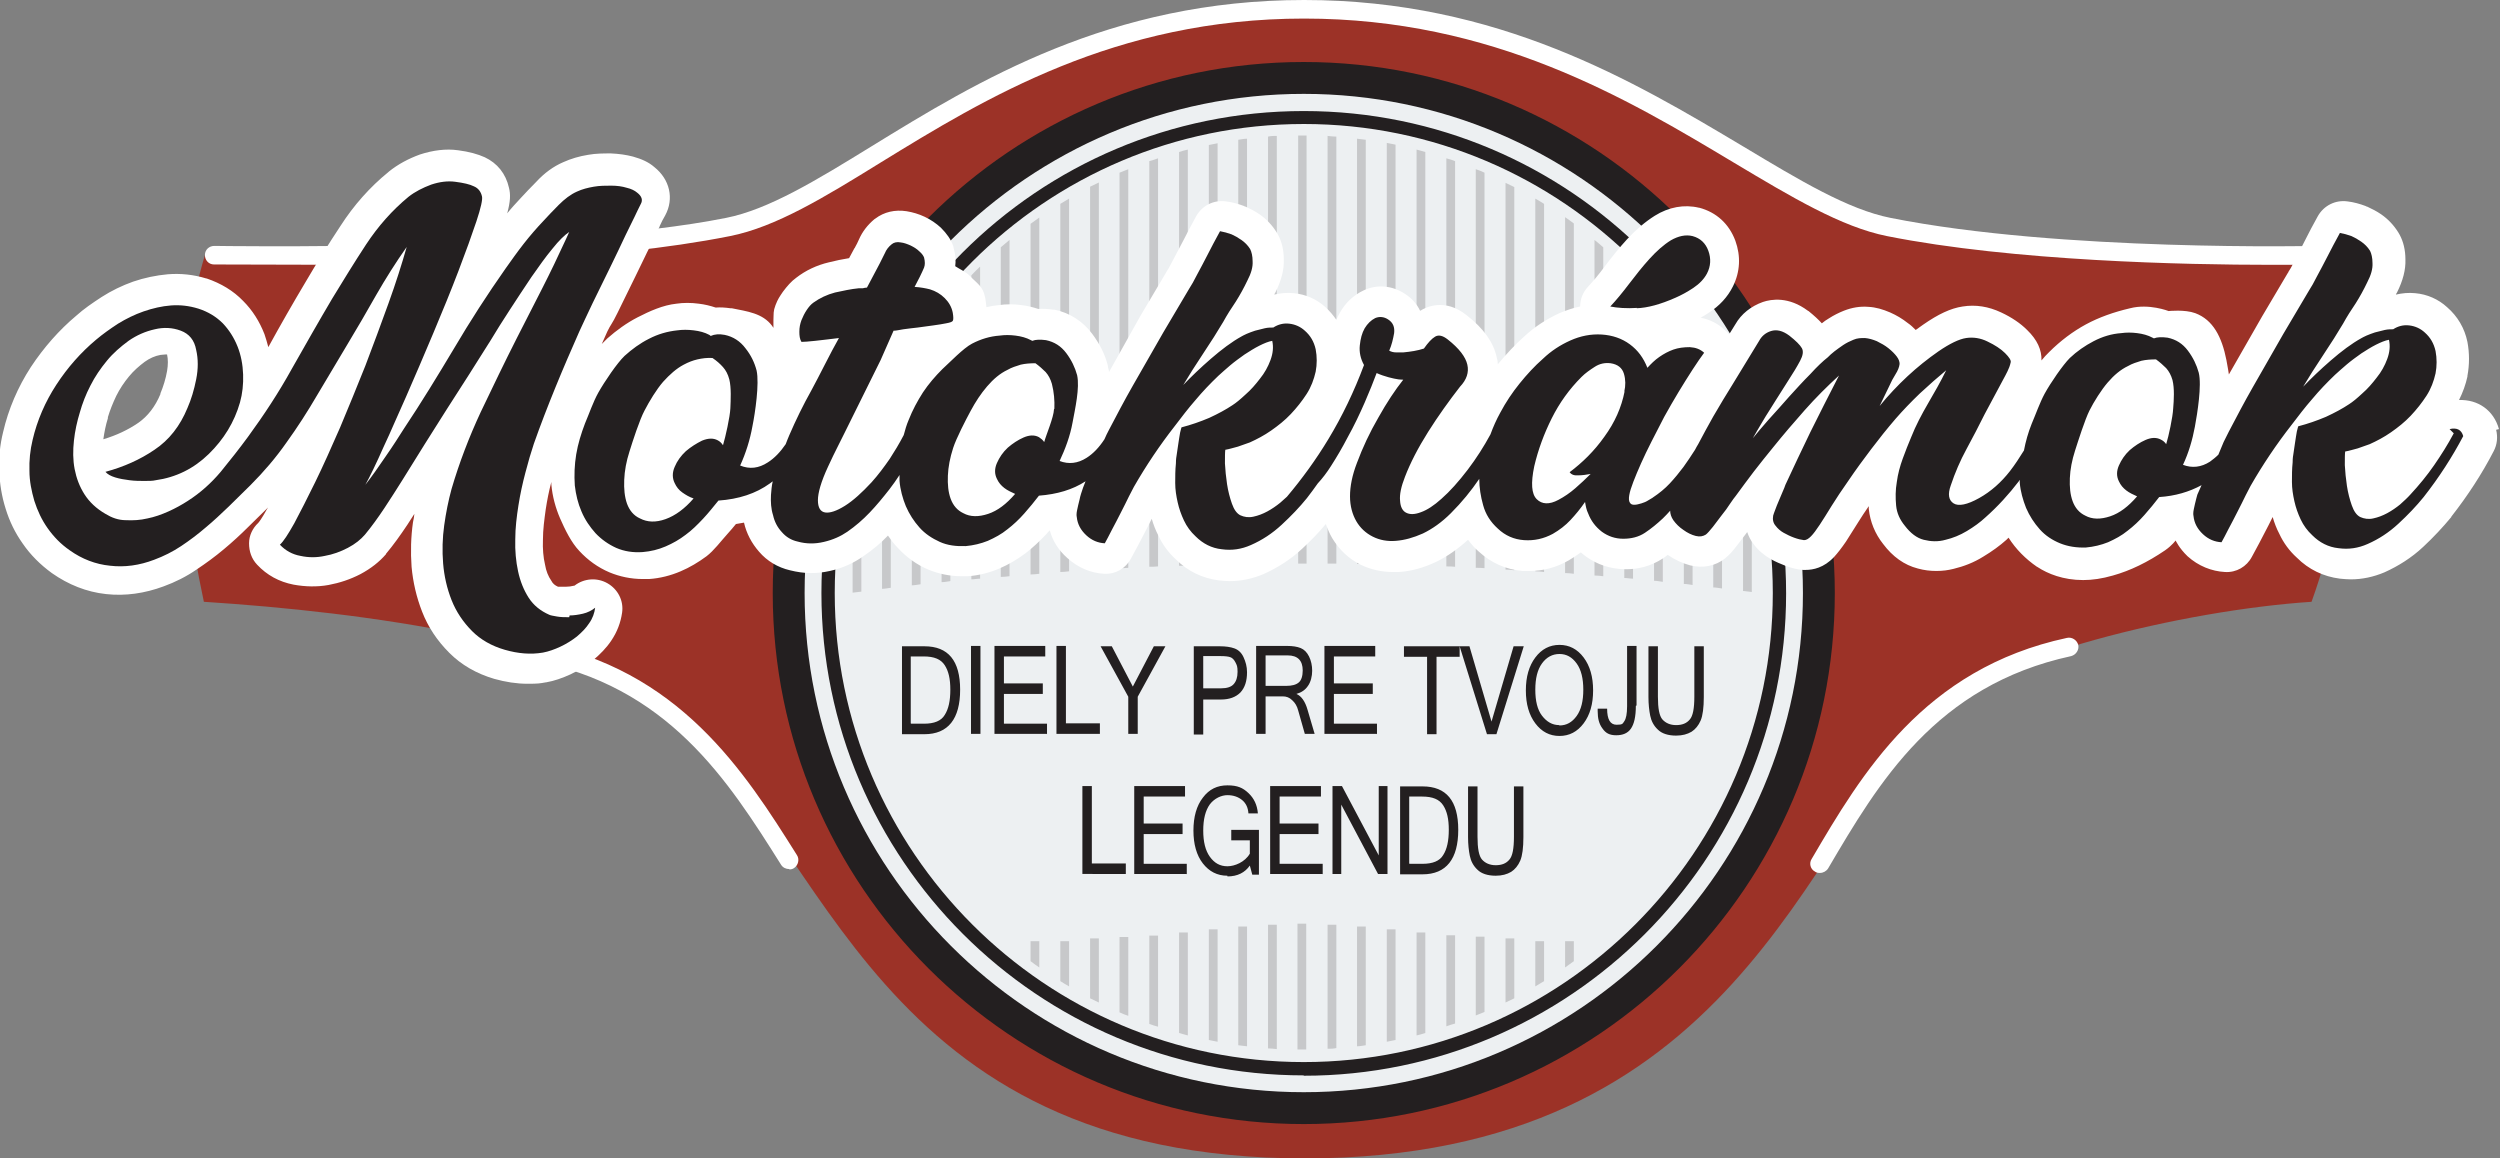
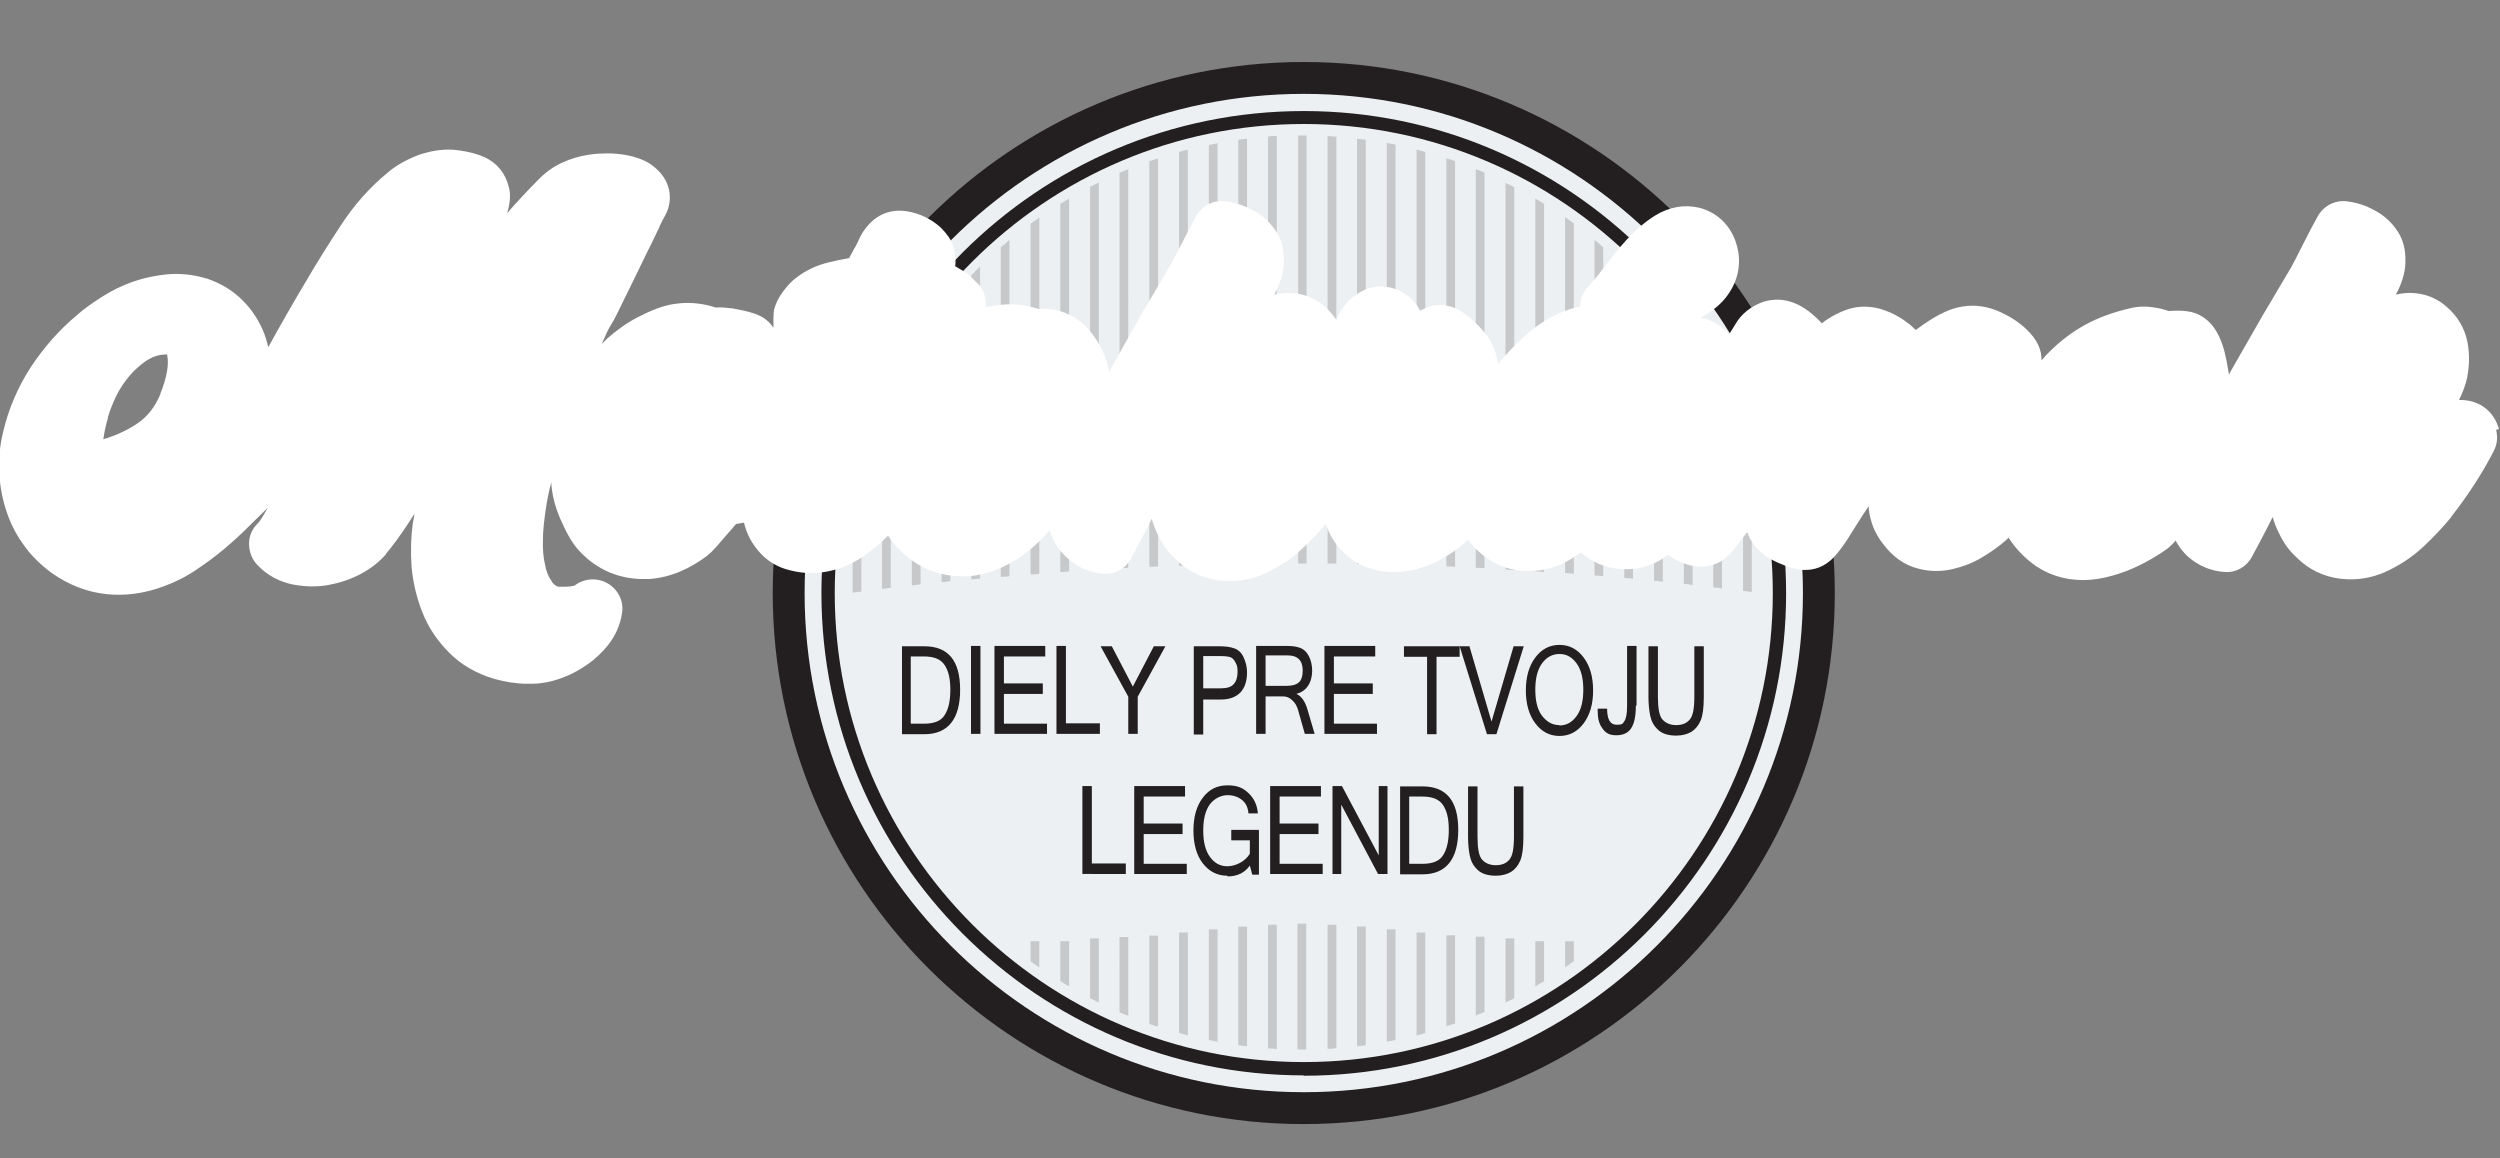
<svg xmlns="http://www.w3.org/2000/svg" id="Layer_1" version="1.1" viewBox="0 0 713.7 330.7">
  <rect x="0" y="0" width="713.7" height="330.7" fill="#808080" stroke="none" />
  <defs>
    <style>.st1{fill:#231f20}.st3{fill:#fff}</style>
  </defs>
-   <path d="M58.2 171.8c45.1 2.9 108.8 11.2 135.4 33.3 42.3 35.1 55.8 125.6 178.9 125.6s142.8-90.8 178.4-126.4c16.8-16.8 72.7-30.1 109-32.5 12.2-33.7 11.3-65.9 4.6-99.2 0 0-75.9 2.2-125.2-7.6-36.1-7.2-83.6-62.2-166.9-62.2S243.8 58 207.8 65.2c-49.3 9.9-149.2 7.3-149.2 7.3-9.3 30.8-8.2 62.7-.4 99.3Z" style="fill:#9c3227" />
  <circle cx="372.2" cy="169.1" r="148.4" style="fill:#edf0f2" />
  <path d="M372.2 307c-75.9 0-137.7-61.8-137.7-137.7S296.2 31.7 372.2 31.7s137.7 61.8 137.7 137.7-61.8 137.7-137.7 137.7Zm0-271.6c-73.8 0-133.9 60.1-133.9 133.9s60.1 133.9 133.9 133.9 133.9-60.1 133.9-133.9S446 35.4 372.2 35.4Z" class="st1" />
-   <path d="M662.1 70.2c-.7 0-73.9 1.7-122.4-8-12.1-2.4-25.9-10.7-41.9-20.3C466.6 23.3 427.8 0 372.3 0S279 23.2 248.6 41.9c-15.6 9.6-29.2 17.9-41.3 20.3-48.5 9.7-145.4 8-146.1 8-1.5 0-2.7 1.1-2.7 2.6s1.1 2.7 2.6 2.7c.2 0 29.2.1 37.8.1 23.9 0 73.4-1 109.5-8.2 13.1-2.6 27-11.1 43-21 29.8-18.3 66.9-41.1 120.9-41.1s92.1 22.8 122.8 41.2c16.4 9.8 30.6 18.3 43.6 20.9 36.1 7.2 85.6 8.2 109.5 8.2s13.8-.1 14-.1c1.5 0 2.6-1.3 2.6-2.7 0-1.4-1.2-2.6-2.6-2.6Z" class="st3" />
  <path d="M449.3 274.4v-5.7h-2.5v7.5c.8-.6 1.7-1.2 2.5-1.8Zm-8.5 5.7v-11.4h-2.5v12.9c.8-.5 1.7-1 2.5-1.5Zm-8.5 4.8v-17h-2.5v18.3c.8-.4 1.7-.8 2.5-1.2Zm-8.5 4v-21.5h-2.5v22.5c.8-.3 1.7-.7 2.5-1Zm-8.4 3.3V267h-2.5v26c.8-.3 1.7-.6 2.5-.8Zm-8.5 2.7v-28.7h-2.5v29.4c.8-.2 1.7-.4 2.5-.7Zm-8.5 2v-31.6h-2.5v32.1c.8-.2 1.7-.3 2.5-.5Zm-8.5 1.5v-33.9h-2.5v34.2c.8 0 1.7-.2 2.5-.3Zm-8.4.9V264H379v35.4c.8 0 1.7 0 2.5-.2Zm-9.8.3h1.2v-35.9h-2.5v35.9h1.2Zm-7.2-.2V264H362v35.3c.8 0 1.6.1 2.5.2Zm-8.5-.7v-34.2h-2.5v33.9c.8.1 1.6.2 2.5.3Zm-8.4-1.3v-32.1h-2.5v31.6c.8.2 1.6.3 2.5.5Zm-8.5-1.8v-29.4h-2.5v28.7c.8.2 1.6.5 2.5.7Zm-8.5-2.5v-26h-2.5v25.2c.8.3 1.6.6 2.5.8Zm-8.5-3.1v-22.5h-2.5V289c.8.4 1.6.7 2.5 1Zm-8.4-3.8v-18.3h-2.5V285c.8.4 1.6.8 2.5 1.2Zm-8.5-4.6v-12.9h-2.5v11.4c.8.5 1.6 1 2.5 1.5Zm-8.5-5.4v-7.5h-2.5v5.7c.8.6 1.6 1.2 2.5 1.8Zm-50.8-144.9c-.9 3-1.8 6-2.5 9.1v28.8c.8-.1 1.7-.2 2.5-.3v-37.6Zm8.4-20.8c-.9 1.7-1.7 3.4-2.5 5.1v52.5c.8 0 1.7-.2 2.5-.3v-57.3Zm8.5-14.3c-.8 1.2-1.7 2.5-2.5 3.8v67.1c.8 0 1.7-.2 2.5-.3V96.2Zm8.5-11.1c-.8 1-1.7 2-2.5 3v78.1c.8 0 1.7-.2 2.5-.3V85.1Zm8.5-9c-.8.8-1.7 1.6-2.5 2.5v86.8c.8 0 1.7-.2 2.5-.2V76.1Zm8.4-7.6c-.8.7-1.7 1.4-2.5 2.1v94.1c.8 0 1.7-.1 2.5-.2V68.6Zm8.5-6.4c-.8.6-1.7 1.2-2.5 1.8V164c.8 0 1.7-.1 2.5-.2V62.1Zm8.5-5.4c-.8.5-1.7 1-2.5 1.5v105.1c.8 0 1.7-.1 2.5-.2V56.7Zm8.5-4.6c-.8.4-1.7.8-2.5 1.2v109.4c.8 0 1.7-.1 2.5-.2V52.1Zm8.4-3.8c-.8.3-1.7.7-2.5 1v112.9c.8 0 1.7 0 2.5-.1V48.3Zm8.5-3.1c-.8.3-1.7.6-2.5.8v115.8c.8 0 1.7 0 2.5-.1V45.2Zm8.5-2.5c-.8.2-1.7.4-2.5.7v118.1h2.5V42.7Zm8.5-1.8c-.8.2-1.7.3-2.5.5v119.9h2.5V40.9Zm8.4-1.3c-.8 0-1.7.2-2.5.3v121.2h2.5V39.6Zm8.5-.8c-.8 0-1.7 0-2.5.2v121.9h2.5V38.8Zm8.5 122.1V38.7h-2.4v122.2h2.5ZM381.5 39c-.8 0-1.6-.1-2.5-.2v122.1h2.5V39Zm8.4.9c-.8-.1-1.6-.2-2.5-.3V161h2.5V39.9Zm8.5 1.4c-.8-.2-1.6-.3-2.5-.5v120.3h2.5V41.3Zm8.5 2.1c-.8-.2-1.6-.5-2.5-.7v118.7h2.5v-118Zm8.5 2.6c-.8-.3-1.6-.6-2.5-.8v116.5c.8 0 1.7 0 2.5.1V46Zm8.4 3.3c-.8-.4-1.6-.7-2.5-1v113.8c.8 0 1.7 0 2.5.1V49.3Zm8.5 4.1c-.8-.4-1.6-.8-2.5-1.2v110.4c.8 0 1.7.1 2.5.2V53.4Zm8.5 4.8c-.8-.5-1.6-1-2.5-1.5v106.4c.8 0 1.7.1 2.5.2V58.2Zm8.5 5.6c-.8-.6-1.6-1.2-2.5-1.8v101.6c.8 0 1.7.1 2.5.2v-100Zm8.4 6.8c-.8-.7-1.6-1.4-2.5-2.1v95.8c.8 0 1.7.1 2.5.2v-94Zm8.5 7.9c-.8-.8-1.6-1.7-2.5-2.5v89c.8 0 1.7.2 2.5.2V78.5Zm8.5 9.6c-.8-1-1.6-2-2.5-3v80.7c.8 0 1.7.2 2.5.3v-78Zm8.5 11.9c-.8-1.3-1.6-2.5-2.5-3.8v70.5c.8 0 1.7.2 2.5.3v-67Zm8.4 15.6c-.8-1.7-1.6-3.4-2.5-5.1v57.2c.8 0 1.7.2 2.5.3v-52.3Zm8.5 24.8c-.7-3.1-1.5-6.1-2.5-9.1v37.4c.8.1 1.7.2 2.5.3v-28.6Z" style="fill:#c7c8ca" />
-   <path d="M519.4 249.2c-.5 0-.9-.1-1.3-.4-1.3-.7-1.7-2.4-.9-3.6 14.2-24.2 31.9-54.3 72.9-63.1 1.4-.3 2.8.6 3.2 2 .3 1.4-.6 2.8-2 3.2-38.7 8.4-55 36.1-69.4 60.6-.5.8-1.4 1.3-2.3 1.3Zm-294.1-1.1c-.9 0-1.8-.4-2.3-1.2-15.1-24-32.3-51.3-71.3-58.4-1.4-.3-2.4-1.6-2.1-3.1.3-1.4 1.6-2.4 3.1-2.1 41.3 7.6 59.9 37.1 74.8 60.8.8 1.2.4 2.9-.8 3.7-.4.3-.9.4-1.3.4Z" class="st3" />
  <path d="M372.2 320.9c-83.6 0-151.6-68-151.6-151.6s68-151.6 151.6-151.6 151.6 68 151.6 151.6-68 151.6-151.6 151.6Zm0-294.1c-78.6 0-142.5 63.9-142.5 142.5s63.9 142.5 142.5 142.5 142.5-63.9 142.5-142.5-64-142.5-142.5-142.5Z" class="st1" />
  <path d="M257.5 184.5h6.4c6.8 0 10.2 4.1 10.2 12.4s-3.4 12.7-10.2 12.7h-6.4v-25.1Zm2.6 22.1h3.7c2.9 0 4.9-.8 5.9-2.5 1.1-1.7 1.6-4.1 1.6-7.2s-.5-5.3-1.6-7-3-2.5-6-2.5H260v19.1Zm19.8 2.9h-2.7v-25.1h2.7v25.1Zm18.9 0h-14.9v-25.1h14.5v3h-11.8v7.7h11.1v3h-11.1v8.5h12.3v3Zm15.2 0h-12.4v-25.1h2.7v22.1h9.7v3Zm18.7-25-7.9 14.4v10.6h-2.7v-10.6l-7.9-14.4h3.2l6 11.5 6-11.5h3.2Zm8.1 0h7.5c1.6 0 3 .2 4.1.6 1.1.4 2 1.2 2.6 2.5.6 1.3 1 2.7 1 4.3 0 2.5-.6 4.4-1.9 5.8-1.3 1.3-3.1 2-5.6 2h-5v10h-2.7v-25.1Zm2.7 12h5.1c1.7 0 2.9-.4 3.6-1.2.7-.8 1.1-1.9 1.1-3.5s-.2-1.9-.6-2.7c-.4-.8-.9-1.3-1.5-1.5s-1.5-.3-2.7-.3h-5v9.1Zm31.9 13h-2.9l-1.9-6.7c-.3-1.2-.9-2.2-1.7-2.9-.8-.8-1.7-1.1-2.7-1.1h-4.9v10.7h-2.7v-25.1h8.9c1.5 0 2.8.2 3.8.6 1 .4 1.8 1.2 2.4 2.4.6 1.2.9 2.6.9 4.1s-.4 3.2-1.2 4.3c-.8 1.2-1.9 1.9-3.3 2.3 1.4.6 2.5 2.1 3.2 4.6l2 6.8Zm-14.1-13.7h5.9c1.6 0 2.8-.3 3.6-1 .7-.6 1.1-1.8 1.1-3.4 0-2.8-1.4-4.3-4.3-4.3h-6.3v8.6Zm31.7 13.7h-14.9v-25.1h14.5v3h-11.8v7.7h11.1v3h-11.1v8.5h12.3v3Zm23.7-22h-6.6v22.1h-2.7v-22.1h-6.6v-3h15.9v3Zm18.3-3-7.8 25.1h-2.7l-7.8-25.1h2.8l6.3 21.5 6.3-21.5h2.8Zm10.2-.4c2.8 0 5.1 1.2 6.9 3.6 1.8 2.4 2.7 5.5 2.7 9.4s-.9 7-2.7 9.4c-1.8 2.4-4.1 3.6-6.9 3.6s-5.1-1.2-6.9-3.6c-1.8-2.4-2.7-5.5-2.7-9.4s.9-7 2.7-9.4c1.8-2.4 4.1-3.6 6.9-3.6Zm0 23c2 0 3.6-.9 4.9-2.7 1.3-1.8 1.9-4.3 1.9-7.5s-.6-5.7-1.9-7.5c-1.3-1.8-2.9-2.7-4.9-2.7s-3.7.9-5 2.7c-1.3 1.8-1.9 4.3-1.9 7.5s.6 5.7 1.9 7.4 2.9 2.7 4.9 2.7Zm21.8-5.6c0 3.1-.5 5.2-1.4 6.5-.9 1.3-2.3 1.9-4.2 1.9s-3-.6-3.9-1.9c-1-1.3-1.4-2.9-1.4-5v-.7h2.7c0 3.1.9 4.6 2.7 4.6s1.7-.3 2.2-1c.5-.7.8-2.1.8-4.3v-17.2h2.7v17Zm11.5 8.5c-2.3 0-4.1-.6-5.2-1.7-1.2-1.1-1.9-2.5-2.2-4-.3-1.5-.5-3.3-.5-5.3v-14.5h2.7v14.4c0 3.3.4 5.5 1.3 6.5s2.2 1.6 3.9 1.6 3-.5 3.9-1.6c.9-1 1.3-3.2 1.3-6.5v-14.4h2.7V199c0 3-.3 5.3-.9 6.7-.6 1.4-1.5 2.5-2.6 3.2-1.2.7-2.6 1.1-4.4 1.1Zm-157.1 39.5H309v-25.1h2.7v22.1h9.7v3Zm17.3 0h-14.9v-25.1h14.5v3h-11.8v7.7h11.1v3h-11.1v8.5h12.3v3Zm11.7.5c-2.9 0-5.2-1.2-7-3.5s-2.7-5.5-2.7-9.4.9-7.1 2.7-9.4c1.8-2.4 4.1-3.5 7-3.5s4.4.7 6 2.2c1.6 1.5 2.5 3.4 2.7 5.8h-2.7c-.1-1.6-.7-2.9-1.8-3.8-1.1-.9-2.5-1.4-4.2-1.4s-3.7.9-5 2.6c-1.3 1.8-1.9 4.3-1.9 7.5s.6 5.7 1.9 7.5c1.3 1.8 2.9 2.7 5 2.7s5-1.2 6.4-3.6v-3.8h-5.3v-3h7.9v12.8h-1.9l-.7-2.6c-1.4 2-3.5 3.1-6.4 3.1Zm27.1-.5h-14.9v-25.1h14.5v3h-11.8v7.7h11.1v3h-11.1v8.5h12.3v3Zm18.6 0h-2.7l-10.5-19.8v19.8h-2.5v-25.1h2.7l10.5 19.8v-19.8h2.5v25.1Zm3.6-25h6.4c6.8 0 10.2 4.1 10.2 12.4s-3.4 12.7-10.2 12.7h-6.4v-25.1Zm2.7 22.1h3.7c2.9 0 4.9-.8 5.9-2.5 1.1-1.7 1.6-4.1 1.6-7.2s-.5-5.3-1.6-7-3-2.5-6-2.5h-3.7v19.1ZM427 250c-2.3 0-4.1-.6-5.2-1.7-1.2-1.1-1.9-2.5-2.2-4-.3-1.5-.5-3.3-.5-5.3v-14.5h2.7v14.4c0 3.3.4 5.5 1.3 6.5s2.2 1.6 3.9 1.6 3-.5 3.9-1.6c.9-1 1.3-3.2 1.3-6.5v-14.4h2.7V239c0 3-.3 5.3-.9 6.7-.6 1.4-1.5 2.5-2.6 3.2-1.2.7-2.6 1.1-4.4 1.1Z" class="st1" />
  <path d="M713.4 122.5c-1.5-5.4-6-8.5-11.4-8.3 1.1-2.2 1.9-4.4 2.4-6.7v-.2c.6-3.2.6-6.5 0-9.7-.8-3.9-2.8-7.3-5.8-9.9-2.5-2.3-5.7-3.7-9.1-4-1.9-.2-3.8 0-5.5.4 0-.2.2-.4.3-.6 1.7-3.4 2.5-6.5 2.4-9.4 0-2.8-.6-5.1-1.6-7-.1-.2-.2-.4-.4-.7-1.3-2.1-2.9-3.8-4.9-5.2-1.3-.9-2.7-1.6-4-2.2-.2 0-.3-.1-.5-.2-1.6-.6-3.4-1.1-5.1-1.3-3.5-.5-6.8 1.2-8.5 4.2-1.4 2.5-2.6 4.8-3.7 7l-2.8 5.5c-1 2-1.6 3-1.9 3.4 0 0 0 .2-.1.2l-7.4 12.5-9.5 16.6c0-.1-.3-2-.7-4.1-1.3-6.6-3.8-11.5-8.9-13.4-3-1.1-7.6-.6-7.6-.6s-5.6-2.2-11-.8c-4.7 1.1-8.9 2.6-12.6 4.6-3.7 2-7.3 4.7-10.5 7.9-.8.8-1.5 1.5-2.2 2.4.1-3-1.2-5.9-4.1-8.7-1.9-1.9-4.4-3.6-7.4-5-3.6-1.7-7.3-2.3-11-1.7-3.4.5-7 2.2-11.3 5.2l-2.1 1.5c-.7-.7-1.4-1.4-2.3-2-1.5-1.2-3.2-2.2-5-3-2.1-.9-4.1-1.5-6.2-1.6-2.4-.2-4.7.2-7 1.1-1.5.6-2.9 1.3-4.3 2.2-.7.4-1.4.9-2 1.4-1-1.1-2.2-2.2-3.8-3.5 0 0-.1 0-.2-.1-5.5-4.1-10.4-3.3-12.8-2.5-3.4 1.2-6.2 3.4-7.9 6.4l-1.8 2.9c-.3-.5-.7-.9-1.2-1.3-1.9-1.8-4.3-3-6.9-3.5.8-.4 1.5-.9 2.3-1.4 3.1-2 5.4-4.5 6.9-7.5 2.1-4.2 2.3-8.7.7-13.1-1.8-4.8-5.4-8.1-10.3-9.4h-.1c-4.2-1-8.6-.2-12.6 2.3-2.7 1.7-5.4 4-7.9 6.7-2.2 2.4-4.3 5-6.4 7.8-1.7 2.3-3.3 4.2-4.7 5.7-1.5 1.6-2.3 3.6-2.3 5.7-2 .4-4 1.1-5.9 1.9-3.7 1.7-7.1 3.9-10 6.6-2.7 2.4-5.2 5.1-7.6 8 0-.6-.1-1.3-.3-1.9-.9-4.3-3.7-8.3-8.6-12.1-6.2-5-11.7-2.3-13.2-1.3h-.1c-.9-1.9-2.4-3.6-4.3-4.8-3.6-2.4-8-2.8-11.8-1-2.8 1.3-5.2 3.5-6.8 6.4-.4.7-.7 1.3-1 2-.9-1.3-1.9-2.5-3.1-3.6-2.5-2.3-5.7-3.7-9.1-4-1.9-.2-3.8 0-5.5.4 0-.2.2-.4.3-.6 1.7-3.4 2.5-6.5 2.4-9.4 0-2.8-.6-5.1-1.6-7-.1-.2-.2-.4-.4-.7-1.3-2.1-2.9-3.8-4.9-5.2-1.3-.9-2.7-1.6-4-2.2-.2 0-.3-.1-.5-.2-1.6-.6-3.4-1.1-5.1-1.3-3.5-.5-6.8 1.2-8.5 4.2-1.3 2.4-2.6 4.8-3.7 7l-2.9 5.5c-1 2-1.6 3-1.9 3.4l-.1.2-7.4 12.5-7.1 12.7c-.6 1.1-1.2 2.1-1.8 3.2 0-.5-.2-1-.3-1.4v-.3c-.8-3.3-2.4-6.4-4.5-9.2-2.7-3.6-6.4-6-10.8-6.9h-.4c-1.4-.2-2.8-.3-4.2-.2-1.5-.5-3.1-.9-4.8-1.1-2.2-.3-4.4-.3-6.4 0-1.2.1-2.4.3-3.6.6 0-.2-.3-2.8-.4-2.9-.6-3.1-2.2-3.8-4.5-6.2-1-1-2.8-1.8-4-2.6.2-1.5.1-3.3-.5-5.4 0-.1 0-.3-.1-.4-.6-1.8-1.8-3.5-3.5-5.2-1.3-1.2-2.9-2.3-4.6-3.1-1.7-.8-3.4-1.3-5.2-1.6-3.3-.5-6.4.2-8.9 2.1 0 0-.2.1-.3.2-1.9 1.6-3.4 3.5-4.4 5.8-.3.7-.7 1.5-1.1 2.2 0 .1-.1.2-.2.3l-1.5 2.8c-1.9.3-3.8.7-5.8 1.2-3.4.8-6.6 2.3-9.3 4.4-1.4 1-2.6 2.4-3.8 4-1 1.5-1.4 2-2.1 3.8s-.5 2.4-.6 4.3v2.2c-.1-.2-.3-.4-.4-.6-2.7-3.6-7.1-4.1-11.5-5h-.4c-1.4-.2-2.8-.3-4.2-.2-1.5-.5-3.1-.9-4.8-1.1-2.2-.3-4.4-.3-6.4 0-3.8.4-7.6 2.1-11.1 3.9-3.1 1.6-6 3.7-8.6 6l-.1.1-1.5 1.5c.5-1.2 1.1-2.4 1.6-3.6.9-1.9 1.3-2 2.9-5.3 1.7-3.4 3.3-6.8 5-10.2 1.7-3.4 3.1-6.5 4.5-9.2 1.3-2.7 2.1-4.4 2.5-5.2 0 0 0-.2.1-.3.4-.9.9-1.9 1.5-2.9 2.6-4.8 1.3-10.3-3.1-13.8-1.6-1.4-3.6-2.3-6.1-3-1.9-.5-4-.8-6.3-.9-2.1 0-4.3 0-6.5.4-2.5.4-4.9 1.1-7.1 2.1-2.8 1.2-5.4 3.1-7.7 5.6-1.7 1.7-3.2 3.3-4.4 4.6-1.3 1.4-2.7 2.9-3.9 4.4.9-3.3 1-5.4.5-7.3-.9-4-3.3-7-6.9-8.7-2-.9-4.5-1.6-7.6-2-3.5-.5-7.2 0-10.9 1.2-3.3 1.2-6.3 2.8-8.9 4.9l-.1.1c-5.3 4.3-9.9 9.5-13.7 15.4-3.5 5.3-6.8 10.6-9.9 15.9-3.7 6.2-7.3 12.5-10.7 18.7-.3-1.2-.7-2.5-1.1-3.7-1.4-3.6-3.4-6.8-6.1-9.5-2.8-2.9-6.3-5-10.4-6.4h-.1c-3.6-1.1-7.3-1.5-11-1.2-3.3.3-6.7 1-9.9 2.1-3.1 1.1-6.2 2.6-9 4.4-2.6 1.7-5.1 3.4-7.2 5.3-4.9 4.1-9.3 9.1-13 14.7-3.7 5.7-6.4 12-7.9 18.5-.9 3.6-1.3 7.4-1.1 11.1.1 3.7.7 7.3 1.8 10.8 1.1 3.6 2.7 6.9 4.9 10 2.2 3.2 5 6 8.3 8.4 4.7 3.3 9.9 5.4 15.5 6 5.5.6 11-.2 16.4-2.2 3.3-1.2 6.5-2.8 9.4-4.8 2.7-1.8 5.3-3.7 7.8-5.8 2.4-2 4.8-4.2 7-6.4 1.9-1.9 3.8-3.7 5.6-5.5 0 .1-.1.2-.2.3-1.6 2.9-2.4 3.9-2.6 4.1-1.6 1.5-2.6 3.6-2.6 5.8 0 2.3.7 4.4 2.3 6.1 2.8 3 6.3 4.9 10.4 5.7 3.3.6 6.7.7 10 .1 3.2-.6 6.2-1.6 9.1-3.1 3-1.6 5.4-3.5 7.3-5.7v-.1c2.1-2.5 4.1-5.3 6.1-8.3.7-1 1.3-2.1 2-3.1-.1.8-.2 1.6-.4 2.4-.6 4.2-.7 8.5-.4 12.7.4 4.4 1.4 8.7 3 12.8 1.7 4.4 4.3 8.3 7.8 11.8 3.4 3.4 7.7 5.9 12.8 7.4 3.2.9 6.4 1.4 9.5 1.4s3.5-.1 5.2-.4h.1c2.3-.4 4.6-1.2 7-2.3 2.3-1.1 4.5-2.5 6.4-4 2-1.7 3.8-3.5 5.2-5.6 1.7-2.5 2.7-5.2 3.1-8 .5-3.4-1.2-6.7-4.2-8.4-3-1.7-6.7-1.4-9.4.7h-.1c-.8.2-1.6.3-2.3.3h-2.3c-.9-.4-1.5-.9-1.9-1.7-.9-1.3-1.5-2.8-1.8-4.6-.5-2.1-.7-4.5-.6-7.1 0-2.9.4-5.8.8-8.7.4-2.6.9-5.2 1.6-7.8v.7c.3 3.4 1.2 6.7 2.5 9.7 1.4 3.2 3.2 6.9 5.5 9.3 2.4 2.6 5.3 4.7 8.6 6.1 2.9 1.2 6.1 1.9 9.5 1.9h1.8c3.1-.2 6.2-1 9-2.2 2.6-1.1 5.1-2.6 7.4-4.3 2.1-1.6 4.1-4.3 6-6.4.8-.9 1.6-1.8 2.4-2.8.8-.1 1.5-.3 2.3-.4.7 3.1 2.2 5.9 4.3 8.3 2.3 2.7 5.4 4.5 8.8 5.3 2 .5 4 .8 6 .8s3.6-.2 5.4-.6c3.7-.8 6.9-2.3 9.7-4.3 2.5-1.7 4.8-3.6 6.9-5.8.9 1.3 1.8 2.5 2.9 3.6 2.4 2.6 5.3 4.7 8.6 6.1 2.9 1.2 6.1 1.9 9.5 1.9h1.8c3.1-.2 6.2-1 9-2.2 2.6-1.1 5.1-2.6 7.4-4.3 2.1-1.6 4.1-3.5 6-5.5.3-.4.6-.7 1-1.1.8 3 2.5 5.7 5 7.9 3.1 2.8 6.7 4.3 10.5 4.5 3.2.2 6.2-1.5 7.7-4.4.5-.9 1.2-2.2 2.1-3.9.9-1.7 1.7-3.3 2.6-5l1.2-2.4c.5 1.7 1.1 3.3 1.9 4.8 1.2 2.6 2.9 4.9 5 6.8 3.4 3.4 7.6 5.4 12.3 6 1.1.1 2.1.2 3.1.2 3.3 0 6.5-.7 9.6-2 4-1.8 7.8-4.2 11.1-7.3 2.4-2.2 4.7-4.6 6.7-7 .5 1.4 1.1 2.8 1.8 4 2 3.3 4.7 5.9 8.1 7.6 2.9 1.4 6 2.1 9.3 2.1h1.6c3.5-.2 7.1-1.2 10.7-2.9 3.1-1.5 6.1-3.6 9.1-6.3.9 1.2 1.9 2.4 3.1 3.4 3.5 3.2 7.7 5.1 12.5 5.5h2c3.9 0 7.6-1 11.1-3 1.2-.7 2.4-1.5 3.5-2.3.5.4.9.8 1.5 1.2 3.2 2.3 6.9 3.5 10.9 3.6 4 .1 7.6-.9 10.9-3 .5-.3 1-.7 1.5-1.1 2 1.4 4.2 2.4 6.4 3 3.7.9 7.2.2 10-2l.2-.2c1-.8 2-1.9 3.2-3.5.8-1.1 1.7-2.2 2.6-3.4 0-.1.2-.2.3-.4.4 1.2 1 2.4 1.8 3.4 1.3 1.8 3 3.2 4.9 4.3 1.4.8 2.9 1.4 4.4 2 1.7.6 3.3 1 4.8 1.1h.8c2.1 0 5.2-.6 8.1-3.7 1-1.1 2.1-2.5 3.4-4.4 1-1.6 2.2-3.5 3.6-5.7.8-1.3 1.8-2.8 2.9-4.4v.8c.4 3.7 1.8 7.1 4.1 10 2.7 3.6 6 6 9.9 7 1.8.5 3.5.7 5.3.7s3.3-.2 4.9-.6c2.9-.7 5.8-1.8 8.5-3.5 2.5-1.5 4.7-3.1 6.6-4.8l.6-.6c2.1 3.3 4.9 6.1 8.1 8.3 0 0 .1 0 .2.1 2.9 1.9 7.3 3.7 13 3.7 2.6 0 5.4-.4 8.5-1.3 5-1.4 9.9-3.8 14.9-7.2 2-1.4 3-2.8 3-2.8s1 2.2 3.4 4.5c3.1 2.8 6.9 4.3 10.7 4.5 3.2.2 6.2-1.5 7.7-4.4.5-.9 1.2-2.2 2.1-3.9.9-1.7 1.7-3.3 2.6-5l1.2-2.4c.5 1.7 1.1 3.3 1.9 4.8 1.2 2.6 2.9 4.9 5 6.8 3.4 3.4 7.6 5.4 12.3 6 1.1.1 2.1.2 3.1.2 3.3 0 6.5-.7 9.6-2 4-1.8 7.8-4.2 11.1-7.3 2.9-2.7 5.6-5.6 8-8.5v-.1c4.7-6 8.8-12.3 12.1-18.7 1-1.9 1.2-4 .7-6.1Zm-682.6-3.4c.6-2 1.4-4 2.4-6.1 1-2 2.2-3.8 3.6-5.5 1.3-1.6 2.9-3 4.5-4.2 1.4-1 2.9-1.7 4.6-2h.1c.4 0 .8-.1 1.1-.1h.6c.3 1.4.3 2.9 0 4.7-.4 2.3-1.1 4.5-1.9 6.4v.2c-1.5 3.6-3.6 6.3-6.3 8.2-2.9 2-6.3 3.6-10 4.7.3-2.1.7-4.1 1.3-6v-.2Z" class="st3" />
-   <path d="M162.5 176.2c-1.3 0-2.4 0-3.5-.2s-1.8-.3-2.2-.5c-2.5-1.1-4.5-2.7-5.9-4.9-1.4-2.2-2.4-4.7-3-7.5-.6-2.8-.9-5.9-.8-9.1 0-3.3.4-6.5.9-9.7.5-3.2 1.2-6.4 2-9.4.8-3.1 1.6-5.8 2.4-8.2 1.9-5.4 4-10.8 6.2-16.2 2.2-5.4 4.5-10.7 6.8-15.9.9-2 2.2-4.7 3.8-8.1 1.7-3.4 3.3-6.8 5-10.2 1.7-3.4 3.1-6.5 4.4-9.2 1.3-2.7 2.2-4.5 2.6-5.3.5-1.1 1.1-2.3 1.7-3.5.7-1.2.3-2.3-1-3.3-.7-.6-1.7-1.1-3-1.4-1.3-.4-2.8-.6-4.4-.6-1.6 0-3.3 0-5 .3-1.7.3-3.3.7-4.8 1.4-1.8.8-3.5 2.1-5.2 3.8-1.7 1.7-3.1 3.2-4.3 4.5-2 2.1-3.9 4.3-5.7 6.6-1.8 2.3-3.5 4.7-5.2 7.1-5.2 7.4-10.1 15-14.7 22.8-4.6 7.7-9.3 15.4-14.3 22.9-1.4 2.2-3.1 4.9-5.2 7.9-2.1 3.1-4 5.8-5.8 8.1.6-1.1 1.4-2.6 2.3-4.5.9-1.9 1.9-4 2.9-6.3 1.1-2.3 2.1-4.6 3.2-7.1s2.2-4.9 3.2-7.2c2.5-5.7 5.1-11.8 7.8-18.2 2.7-6.4 5.1-12.3 7.2-17.8 2.1-5.5 3.8-10.2 5.1-14.1 1.3-3.9 1.8-6.3 1.6-7.1-.3-1.4-1.1-2.4-2.3-2.9-1.2-.6-3-1-5.3-1.3-2.2-.3-4.5 0-6.9.8-2.4.9-4.6 2-6.5 3.5-4.6 3.8-8.6 8.3-12.1 13.6-3.4 5.2-6.6 10.4-9.7 15.5-3.9 6.6-7.7 13.3-11.5 20-3.7 6.7-7.9 13.1-12.5 19.4-2.5 3.4-5.1 6.7-7.8 10-2.7 3.2-5.8 6-9.4 8.3-1.7 1.1-3.5 2.1-5.5 3-2 .9-4 1.6-6 2-2.1.5-4.1.6-6.2.5-2.1 0-4-.7-5.8-1.8-2.6-1.5-4.6-3.4-6-5.6-1.4-2.2-2.3-4.6-2.8-7.2-.5-2.6-.5-5.3-.2-8.1s.9-5.5 1.7-8.1c.7-2.5 1.7-5.1 3-7.6 1.3-2.6 2.9-4.9 4.7-7.1 1.8-2.2 3.9-4 6.2-5.7 2.3-1.6 4.8-2.7 7.5-3.3 2.5-.6 5-.5 7.4.4 2.4.9 3.9 2.7 4.4 5.5.6 2.6.6 5.4 0 8.4s-1.4 5.7-2.5 8.2c-2.1 5.1-5.2 9.1-9.4 11.9-4.1 2.8-8.8 4.9-14 6.3.6.7 1.5 1.2 2.8 1.6 1.3.4 2.6.6 4.1.8 1.5.2 2.9.2 4.2.2s2.4 0 3.2-.2c5.8-.8 10.9-3.3 15.2-7.5 4.3-4.2 7.3-9.1 8.9-14.7.7-2.5 1-5.2.9-8-.1-2.8-.6-5.5-1.6-8s-2.4-4.7-4.2-6.6c-1.9-1.9-4.2-3.3-7-4.2-2.6-.8-5.2-1.1-7.8-.9-2.6.2-5.2.8-7.8 1.7-2.6.9-5 2.1-7.3 3.5-2.3 1.5-4.4 3-6.3 4.6-4.3 3.6-8.1 7.9-11.3 12.8-3.2 4.9-5.5 10.2-6.8 15.8-.7 2.9-1 5.9-.9 8.8 0 3 .6 5.8 1.4 8.6.9 2.8 2.1 5.4 3.8 7.8 1.7 2.4 3.7 4.5 6.3 6.3 3.5 2.5 7.4 4 11.5 4.4 4.2.5 8.4-.1 12.6-1.7 2.7-1 5.3-2.3 7.7-3.9 2.4-1.6 4.8-3.4 7-5.3 2.3-1.9 4.4-3.9 6.6-6 2.1-2.1 4.2-4.1 6.2-6.1 3.8-3.8 7.3-7.9 10.3-12.2 3.1-4.3 6-8.8 8.8-13.6l8.7-14.6c2.7-4.5 5.4-9.1 8.1-13.9 2.7-4.7 5.6-9.3 8.7-13.7-1.4 4.9-3.1 10.3-5.2 16.1-2.1 5.8-4.3 11.8-6.6 17.8-2.4 6-4.8 11.9-7.2 17.6-2.5 5.7-4.8 10.9-7.1 15.6-2.3 4.7-4.3 8.6-6 11.8-1.8 3.2-3.1 5.2-4.1 6.1 1.6 1.7 3.6 2.8 5.9 3.2 2.3.5 4.6.5 6.9 0 2.3-.4 4.5-1.2 6.6-2.3 2.1-1.1 3.7-2.4 4.9-3.8 1.9-2.3 3.7-4.8 5.5-7.5 1.8-2.7 3.5-5.4 5.2-8.1 4.2-6.8 8.4-13.5 12.6-20.1 4.2-6.5 8.4-13.1 12.6-19.8 1.5-2.5 3.3-5.4 5.4-8.6 2.1-3.2 4.1-6.3 6.2-9.4 2.1-3 4-5.7 6-8.1 1.9-2.4 3.5-3.9 4.8-4.8l-.9 2c-2.2 4.8-4.5 9.6-6.9 14.3l-7.2 14.1c-3.5 6.9-6.9 14-10.3 21.1-3.3 7.1-6.1 14.4-8.3 21.9-.9 3.3-1.6 6.8-2.1 10.4-.5 3.6-.6 7.2-.3 10.9.3 3.6 1.1 7.1 2.4 10.4 1.3 3.3 3.3 6.3 5.9 8.9 2.4 2.4 5.5 4.2 9.3 5.3 3.8 1.1 7.4 1.4 10.9.8 1.6-.3 3.3-.9 5-1.7 1.7-.8 3.3-1.8 4.7-2.9 1.4-1.2 2.6-2.4 3.5-3.8 1-1.4 1.5-2.9 1.7-4.4-1 .8-2.2 1.4-3.5 1.7-1.3.3-2.6.5-3.8.5ZM467.2 88c3.1-.1 6.8-1.1 11.1-3 1.6-.7 3.3-1.6 5.1-2.8 1.8-1.2 3.1-2.6 3.9-4.1 1.1-2.1 1.2-4.3.4-6.5-.8-2.2-2.3-3.6-4.5-4.2-2-.5-4.1 0-6.2 1.2-2.1 1.3-4.1 3.1-6.1 5.3-2 2.2-3.9 4.6-5.8 7.1s-3.7 4.7-5.4 6.5c2 .4 4.6.6 7.7.4Z" class="st1" />
-   <path d="M700.5 123.7c-1.7 3.2-3.6 6.2-5.6 9.1-2 2.9-4.3 5.7-6.8 8.4-.8.9-1.8 1.8-2.9 2.8-1.1.9-2.4 1.8-3.7 2.5-1.3.7-2.6 1.2-4 1.5-1.3.3-2.6.1-3.7-.4-1-.5-1.8-1.6-2.4-3.3-.6-1.7-1.1-3.6-1.4-5.6-.3-2-.5-4-.6-5.9 0-1.9 0-3.2.1-3.9 1.2-.2 2.4-.6 3.6-.9 1.1-.4 2.3-.8 3.4-1.2 2-.9 4.1-2 6.1-3.4s3.9-2.9 5.6-4.7c1.7-1.8 3.2-3.7 4.5-5.7 1.3-2 2.1-4.2 2.6-6.4.4-2.1.4-4.3 0-6.4-.5-2.2-1.5-3.9-3.1-5.3-1.2-1.1-2.7-1.8-4.4-2-1.7-.2-3.2.2-4.6 1.1-.7 0-1.5 0-2.4.2-.9.2-1.9.5-2.8.7-.9.3-1.7.6-2.4.9-.7.3-1.2.6-1.4.7-2.9 1.6-5.8 3.8-8.8 6.4-3 2.6-5.6 5.1-7.9 7.5 1.6-2.7 3.5-5.7 5.7-9s4.1-6.3 5.7-9c1.1-2 2.3-3.9 3.6-5.8 1.2-1.9 2.3-3.9 3.3-6 1.1-2.1 1.6-3.9 1.5-5.5 0-1.5-.3-2.7-.7-3.5-.7-1.1-1.5-1.9-2.5-2.6-1-.7-1.9-1.2-2.8-1.6-1.1-.4-2.2-.7-3.3-.9-1.3 2.4-2.5 4.6-3.6 6.8-1 1.9-1.9 3.7-2.9 5.5-.9 1.8-1.7 3.2-2.3 4.1l-7.4 12.5-8.7 15.2c-2.4 4.2-4.6 8.4-6.8 12.6l-1.5 3-1.5 3.6c-.8.8-1.6 1.4-2.4 2-2.5 1.6-5.1 1.9-7.7.9 1.6-3.4 2.7-7.1 3.4-10.9.7-3.8 2-11.8 1.1-15.4-.6-2.2-1.6-4.3-3.1-6.3s-3.4-3.2-5.8-3.7c-1.6-.2-2.9-.2-3.9.2l-.4-.2c-1.3-.7-2.8-1.1-4.4-1.3-1.6-.2-3.1-.2-4.5 0-2.8.2-5.4 1-7.9 2.3-2.5 1.3-4.8 2.9-6.8 4.8-2 2-5.5 7.1-7.2 10.2-1.4 2.6-2.5 5.8-3.7 8.6-1 2.5-1.7 5-2.2 7.6-1.3 2.1-2.6 4.1-4 5.9-2.5 3.2-5.4 5.8-8.8 7.7-3.4 1.9-5.9 2.4-7.3 1.5-1.4-.9-1.7-2.6-.8-5.1 1.2-3.6 2.7-7.1 4.5-10.4 1.8-3.3 3.5-6.6 5.2-10l5.3-9.9c.4-.7.8-1.5 1.2-2.3.4-.8.7-1.6.9-2.5.2-.6-.4-1.5-1.6-2.7-1.2-1.2-2.9-2.3-5-3.3-2-1-4.1-1.3-6.1-1-2 .3-4.7 1.6-7.9 3.8-6.2 4.3-11.8 9.5-16.8 15.6l2.9-6c.4-.9.9-1.9 1.6-3 .7-1.1 1.1-2.1 1.2-3 0-.6-.2-1.3-.8-2.1-.6-.8-1.4-1.6-2.4-2.4-1-.8-2.1-1.4-3.3-2-1.2-.5-2.3-.8-3.4-.9-1.1 0-2.2 0-3.3.5-1 .4-2 .9-2.9 1.5-.9.6-1.7 1.2-2.5 1.8-.8.6-1.4 1.2-1.9 1.7-1.4 1.1-3.1 2.7-5 4.8-2 2-4 4.2-6 6.4-2 2.3-4 4.5-5.9 6.6-1.9 2.2-3.4 3.9-4.5 5.3.7-1.3 1.7-2.9 2.8-4.8 1.1-1.9 2.4-3.8 3.6-5.8 1.3-2 2.5-4 3.8-6 1.3-2 2.4-3.8 3.3-5.5.8-1.5 1-2.7.5-3.6-.5-.9-1.7-2.1-3.6-3.6-1.9-1.4-3.6-1.8-5.2-1.3s-2.7 1.5-3.4 2.8l-7.5 12.3c-1.8 2.9-3.7 6-5.6 9.3-1.5 2.6-2.9 5.3-4.3 7.9-.3.5-.6 1-.9 1.6-1.1 1.7-2.2 3.4-3.3 4.9-1.2 1.6-2.5 3.2-3.9 4.7s-3 2.8-4.8 4c-.2.2-.7.4-1.3.8-.6.4-1.3.7-2 .9-.7.2-1.4.4-2 .4-.6 0-1-.1-1.3-.6-.6-.9-.2-2.9 1-6s2.9-7 5.2-11.5c1.1-2.2 2.3-4.5 3.6-7 1.4-2.5 2.7-4.8 4.1-7.1 1.4-2.3 2.7-4.4 4-6.4 1.3-2 2.4-3.6 3.3-4.8-1.1-1-2.4-1.5-4.1-1.6-1.7 0-3.3.2-4.7.7-1.4.5-2.7 1.2-4 2.1-1.3.9-2.4 2-3.4 3.1-1.1-2.8-2.7-5-5-6.7-2.3-1.7-5-2.6-8-2.8-3.1-.2-6.1.4-9 1.7-2.9 1.3-5.5 3-7.8 5.2-2.4 2.1-4.6 4.5-6.7 7.1-2.1 2.6-3.9 5.3-5.5 8.3-1.1 2-2 4-2.8 6.2-1.9 3.5-4 6.8-6.5 10.1-2.6 3.4-5.1 6.2-7.5 8.3-2.1 1.9-4.1 3.2-5.8 3.8-1.8.7-3.2.7-4.2.2-1.1-.5-1.7-1.7-1.8-3.4-.2-1.8.3-4.1 1.4-6.9 1.5-3.9 3.7-8.2 6.6-12.8 2.9-4.6 6-8.9 9.1-12.9 1.9-2 2.6-4.1 2.1-6.3s-2.3-4.6-5.6-7.2c-1.4-1.1-2.6-1.4-3.6-.8s-2 1.7-3.2 3.4c-1.8.6-3.8.9-5.9 1.1h-2c-.8 0-1.5-.2-2-.5.7-1.6 1.1-3.3 1.4-5 .2-1.7-.3-3-1.7-3.9-1.2-.8-2.5-.9-3.7-.4-1.2.6-2.2 1.6-3 2.9-.8 1.4-1.2 3-1.4 4.9-.2 1.9.2 3.8 1.2 5.6-2.8 7.5-6.2 14.6-10.2 21.2-3.5 5.8-7.5 11.3-11.8 16.4-.6.5-1.2 1.1-1.9 1.7-1.1.9-2.4 1.8-3.7 2.5-1.3.7-2.6 1.2-4 1.5-1.4.3-2.6.1-3.7-.4-1-.5-1.8-1.6-2.4-3.3-.6-1.7-1.1-3.6-1.4-5.6-.3-2-.5-4-.6-5.9 0-1.9 0-3.2.1-3.9 1.2-.2 2.4-.6 3.6-.9 1.1-.4 2.3-.8 3.4-1.2 2-.9 4.1-2 6.1-3.4s3.9-2.9 5.6-4.7c1.7-1.8 3.2-3.7 4.5-5.7 1.3-2 2.1-4.2 2.6-6.4.4-2.1.4-4.3 0-6.4-.5-2.2-1.5-3.9-3.1-5.3-1.2-1.1-2.7-1.8-4.4-2-1.7-.2-3.2.2-4.6 1.1-.7 0-1.5 0-2.4.2-.9.2-1.9.5-2.8.7-.9.3-1.7.6-2.4.9-.7.3-1.2.6-1.4.7-2.9 1.6-5.8 3.8-8.8 6.4-3 2.6-5.6 5.1-7.9 7.5 1.6-2.7 3.5-5.7 5.7-9s4.1-6.3 5.7-9c1.1-2 2.3-3.9 3.6-5.8 1.2-1.9 2.3-3.9 3.3-6 1.1-2.1 1.6-3.9 1.5-5.5 0-1.5-.3-2.7-.7-3.5-.7-1.1-1.5-1.9-2.5-2.6-1-.7-1.9-1.2-2.8-1.6-1.1-.4-2.2-.7-3.3-.9-1.3 2.4-2.5 4.6-3.6 6.8-1 1.9-1.9 3.7-2.9 5.5-.9 1.8-1.7 3.2-2.3 4.1l-7.4 12.5-8.7 15.2c-2.4 4.2-4.6 8.4-6.8 12.6-.5.9-.9 1.8-1.3 2.7-1.5 2.3-3.2 4.1-5.1 5.3-2.5 1.6-5.1 1.9-7.7.9 1.6-3.4 3-7.1 3.7-11 .7-3.8 2.1-9.9 1.3-13.5-.6-2.2-1.6-4.3-3.1-6.3s-3.4-3.2-5.8-3.7c-1.6-.2-2.9-.2-3.9.2l-.4-.2c-1.3-.7-2.8-1.1-4.4-1.3-1.6-.2-3.1-.2-4.5 0-2.8.2-5.4 1-7.9 2.3-2.5 1.3-6.4 5.4-8.5 7.3-2 2-3.9 4.2-5.5 6.6-1.6 2.5-3 5.1-4.1 7.9-.6 1.4-1 2.8-1.4 4.3-1.3 2.5-2.7 4.8-4 6.8-1.6 2.3-3.3 4.6-5.2 6.7-2.7 2.9-5.2 5.2-7.6 6.7-2.4 1.5-4.3 2.1-5.6 1.9-1.4-.2-2.1-1.4-2.1-3.5s.9-5.3 2.9-9.6c1-2.1 1.9-4.1 2.8-5.8l1.8-3.6 10.4-21 3.7-8.4h.2c.5 0 1.4-.2 2.6-.4 1.2-.2 2.6-.3 4.1-.5 1.5-.2 2.9-.4 4.4-.6 1.5-.2 2.7-.4 3.7-.6 1.1-.2 1.7-.4 1.9-.7.2-.3.2-1.1 0-2.3-.3-1.6-1.1-3-2.3-4.2-1.2-1.2-2.6-2-4.2-2.5-1.2-.3-2.7-.6-4.4-.7l1.5-2.9c.5-1 .9-1.9 1.2-2.6.3-.8.3-1.7 0-2.9-.2-.5-.6-1.1-1.3-1.7-.7-.7-1.5-1.2-2.5-1.7-.9-.4-1.9-.8-2.9-.9-1-.2-1.9 0-2.5.5-.9.7-1.6 1.6-2 2.6l-1.5 3-3.6 6.8c-.4 0-.8.1-1.2.2h-1.2c-2.1.2-4.4.7-6.7 1.2-2.3.6-4.4 1.6-6.2 2.9-.7.5-1.3 1.2-1.9 2.1-.6.9-1.1 1.9-1.5 2.9-.4 1.1-.6 2.1-.6 3.3 0 1.1.1 2.1.6 2.9.7 0 2-.1 3.9-.3 2-.2 4.2-.5 6.8-.8-2.4 4.2-5.6 10.8-7.9 15-2.3 4.1-4.4 8.4-6.3 12.8-.3.8-.7 1.6-1 2.5-1.5 2.2-3.2 4-5.1 5.2-2.6 1.7-5.2 2-7.9.9 1.6-3.5 2.8-7.3 3.5-11.2.8-3.9 2-12.2 1.2-15.9-.6-2.3-1.6-4.4-3.2-6.4-1.5-2-3.5-3.3-5.9-3.8-1.6-.3-2.9-.2-4 .3l-.4-.3c-1.3-.7-2.8-1.1-4.5-1.3-1.6-.2-3.2-.2-4.6 0-2.9.3-5.6 1.1-8.1 2.4-2.6 1.3-4.9 3-7 4.9-2.1 2-5.7 7.3-7.5 10.5-1.5 2.7-2.6 6-3.8 8.8-1.1 2.9-2 5.8-2.5 8.8-.5 3-.6 6-.4 8.9.3 2.6.9 5.1 1.9 7.4 1 2.4 2.4 4.4 4 6.2 1.7 1.8 3.7 3.2 5.9 4.2 2.3 1 4.8 1.4 7.6 1.2 2.3-.2 4.4-.7 6.5-1.6 2.1-.9 4-2 5.7-3.3 1.8-1.3 3.4-2.9 5-4.6 1.6-1.7 3-3.5 4.4-5.2 5.8-.4 10.7-2 14.7-4.9.3-.2.5-.4.8-.6-.3 1.3-.4 2.6-.5 3.9-.1 2 0 3.9.6 5.8.4 1.8 1.2 3.4 2.5 4.8 1.2 1.4 2.7 2.3 4.5 2.7 2.5.7 5 .7 7.5.1 2.6-.6 4.8-1.6 6.7-2.9 2.3-1.6 4.4-3.4 6.4-5.5s3.8-4.3 5.6-6.6c1-1.3 2-2.7 2.9-4.1v1.7c.2 2.5.9 5 1.8 7.2 1 2.3 2.3 4.3 3.9 6.1 1.6 1.8 3.6 3.1 5.8 4.1s4.7 1.3 7.4 1.2c2.2-.2 4.3-.7 6.3-1.5 2-.9 3.9-1.9 5.6-3.3 1.7-1.3 3.3-2.8 4.8-4.5 1.5-1.7 2.9-3.4 4.2-5.1 5.2-.4 9.6-1.7 13.3-4.1-.2.6-.5 1.2-.7 1.8-.4 1.2-.8 2.3-1 3.4-.3 1.1-.5 2.1-.7 3-.2.9-.2 1.6-.1 2 .2 2 1.1 3.7 2.7 5.2s3.4 2.2 5.3 2.3c.5-.9 1.2-2.2 2-3.8.9-1.6 1.7-3.3 2.6-5 .9-1.7 1.6-3.2 2.3-4.6.7-1.4 1.2-2.3 1.4-2.7 3.5-6.1 7.4-11.9 11.7-17.4 1.9-2.5 3.8-5 5.9-7.4 2-2.4 4.2-4.7 6.5-6.9 1-.9 2.1-1.9 3.4-3 1.3-1.1 2.7-2.1 4.1-3.1 1.4-.9 2.8-1.8 4.2-2.5 1.4-.7 2.6-1.2 3.7-1.4.4 1.8.2 3.6-.5 5.5s-1.7 3.7-3 5.3c-1.3 1.7-2.6 3.2-4.1 4.5-1.5 1.4-2.7 2.4-3.8 3.1-1.8 1.2-4 2.4-6.6 3.6-2.6 1.1-5.2 2-7.9 2.7 0 0-.2.6-.4 1.5s-.3 2-.5 3.1-.3 2.3-.5 3.4-.2 1.9-.2 2.3c-.2 1.9-.2 3.8-.2 5.6 0 1.9.3 3.7.7 5.5.4 1.8 1 3.5 1.8 5.2.8 1.7 1.9 3.2 3.3 4.5 2.1 2.1 4.6 3.4 7.5 3.7 2.9.4 5.6 0 8.3-1.2 3.2-1.4 6.1-3.3 8.8-5.8 2.7-2.5 5.1-5 7.2-7.6 1.1-1.4 2.1-2.8 3.1-4.2 1.3-1.4 2.6-3.1 3.8-5 1.6-2.5 3.2-5.2 4.7-8.1 1.9-3.4 3.5-6.8 4.9-10 1.4-3.2 2.5-6 3.4-8.4 1.1.5 2.3.9 3.4 1.2 1.1.3 2.1.5 2.8.6.2 0 .7.1 1.4.1-2.3 2.9-4.7 6.5-7.1 10.8-2.5 4.3-4.5 8.6-6.1 12.9-1.4 3.6-2 6.8-2 9.6s.7 5.2 1.8 7.1c1.1 1.9 2.7 3.4 4.7 4.4 2 1 4.2 1.4 6.6 1.2 2.5-.2 5-.9 7.7-2.1 2.7-1.3 5.4-3.2 8-5.8 3.1-3.1 5.8-6.4 8.1-9.8 0 2.5.4 5 1.1 7.5.7 2.6 2.1 4.8 4.2 6.7 2.1 2 4.6 3.1 7.5 3.3 2.9.2 5.6-.4 8.2-1.8 1.9-1.1 3.6-2.4 5-3.9 1.5-1.6 2.9-3.3 4.2-5.2.2 1.2.4 2.3.9 3.3.8 2.1 2.1 3.8 3.9 5.2 1.8 1.3 3.8 2 6.1 2s4.4-.5 6.2-1.7c1.8-1.2 3.5-2.6 5.1-4.1.7-.7 1.4-1.4 2.1-2.2 0 .9.3 1.8.9 2.7.8 1.1 1.7 2 2.9 2.8 1.1.8 2.3 1.4 3.5 1.7 1.2.3 2.1.1 2.9-.4.5-.4 1.1-1.1 2-2.2.8-1.1 1.7-2.2 2.5-3.3.9-1.1 1.7-2.2 2.4-3.3.7-1.1 1.3-1.8 1.6-2.2 1.7-2.4 3.5-4.7 5.2-7 1.8-2.3 3.6-4.6 5.5-6.9 2.9-3.6 5.9-7.1 9-10.6 3.1-3.5 6.4-6.8 9.8-9.9-2.9 5.7-5.7 11.1-8.2 16.2-2.5 5.1-4.8 10.1-7.1 15-.2.5-.4 1.2-.8 2-.4.9-.7 1.7-1.1 2.6-.4.9-.7 1.7-1 2.5-.3.8-.5 1.3-.6 1.7-.2 1.1 0 2.1.7 2.9.6.8 1.4 1.5 2.3 2 .9.5 1.9 1 3 1.4 1.1.4 2 .6 2.8.7.7 0 1.3-.4 2-1.1.7-.7 1.5-1.8 2.5-3.3 1-1.5 2.1-3.3 3.4-5.4 1.3-2.1 2.9-4.5 4.8-7.2 2.1-3.1 4.3-6.1 6.5-9 2.2-2.9 4.5-5.8 7-8.7 2-2.3 4.3-4.7 6.9-7.2 2.7-2.5 5.2-4.7 7.5-6.6-1.6 3.3-3.4 6.4-5.2 9.5-1.8 3.1-3.5 6.3-4.8 9.6-.8 1.9-1.6 3.9-2.4 6.1-.8 2.2-1.4 4.4-1.7 6.7-.4 2.3-.4 4.5-.2 6.7s1.1 4.1 2.5 5.8c1.6 2.1 3.4 3.5 5.4 4 2 .5 4.1.6 6.2 0 2.1-.5 4.1-1.3 6.1-2.5s3.8-2.5 5.3-3.9c3.5-3.1 6.7-6.6 9.6-10.4 0-.1.1-.2.2-.3v.8c.2 2.5.9 4.9 1.8 7.2 1 2.3 2.3 4.3 3.9 6.1 1.6 1.8 3.6 3.1 5.8 4 2.2.9 4.7 1.3 7.4 1.2 2.2-.2 4.3-.7 6.3-1.5 2-.9 3.9-1.9 5.6-3.3 1.7-1.3 3.3-2.8 4.8-4.5 1.5-1.7 2.9-3.4 4.2-5.1 4.6-.3 8.6-1.5 12.1-3.4l-1.2 2.7c-.1.4-.2.8-.3 1.1-.3 1.1-.5 2.1-.7 3-.2.9-.2 1.6-.1 2 .2 2 1.1 3.7 2.7 5.2s3.4 2.2 5.3 2.3c.5-.9 1.2-2.2 2-3.8.9-1.6 1.7-3.3 2.6-5 .9-1.7 1.6-3.2 2.3-4.6.7-1.4 1.2-2.3 1.4-2.7 3.5-6.1 7.4-11.9 11.7-17.4 1.9-2.5 3.8-5 5.9-7.4 2-2.4 4.2-4.7 6.5-6.9 1-.9 2.1-1.9 3.4-3 1.3-1.1 2.7-2.1 4.1-3.1 1.4-.9 2.8-1.8 4.2-2.5 1.4-.7 2.6-1.2 3.7-1.4.4 1.8.2 3.6-.5 5.5s-1.7 3.7-3 5.3c-1.3 1.7-2.6 3.2-4.1 4.5-1.5 1.4-2.7 2.4-3.8 3.1-1.8 1.2-4 2.4-6.6 3.6-2.6 1.1-5.2 2-7.9 2.7 0 0-.2.6-.4 1.5s-.3 2-.5 3.1-.3 2.3-.5 3.4-.2 1.9-.2 2.3c-.2 1.9-.2 3.8-.2 5.6 0 1.9.3 3.7.7 5.5.4 1.8 1 3.5 1.8 5.2.8 1.7 1.9 3.2 3.3 4.5 2.1 2.1 4.6 3.4 7.5 3.7 2.9.4 5.6 0 8.3-1.2 3.2-1.4 6.1-3.3 8.8-5.8 2.7-2.5 5.1-5 7.2-7.6 4.4-5.6 8.2-11.5 11.3-17.4-.5-1.8-1.8-2.5-3.9-2Zm-492-7.1c-.1 2.4-1.4 8.2-2.1 10.5-.4-.6-.9-1.1-1.5-1.4-1.3-.7-2.8-.6-4.5.1-1.6.8-3.2 1.8-4.6 3-1.4 1.3-2.5 2.8-3.2 4.5-.7 1.6-.7 3.2 0 4.6.5 1.1 1.2 2 2.2 2.7 1 .7 2 1.3 3.2 1.7-2.5 2.9-5.2 4.9-8 5.9s-5.2.9-7.3-.2c-1.8-.8-3-2.3-3.7-4.2-.7-2-.9-4.2-.8-6.8.1-2.6.6-5.3 1.5-8.1.9-2.9 2.9-9.1 4.3-11.7 1.4-2.7 3.4-6 5.3-8.2 1.9-2.1 3.8-3.8 5.9-4.9 1.3-.7 2.6-1.2 3.9-1.5 1.3-.3 2.8-.5 4.3-.4 1.2.8 2.2 1.7 3 2.6.8.9 1.4 2 1.8 3.5.6 2.4.4 5.9.3 8.3Zm92.4.2c-.1 2.4-2.2 7.2-2.8 9.4-.4-.6-.9-1-1.5-1.4-1.3-.7-2.8-.6-4.4.1-1.6.7-3.1 1.7-4.5 2.9-1.4 1.3-2.4 2.8-3.1 4.4-.7 1.6-.7 3.1 0 4.5.5 1.1 1.2 1.9 2.1 2.6.9.7 2 1.2 3.1 1.7-2.5 2.9-5 4.8-7.7 5.7-2.7.9-5.1.9-7.1-.2-1.7-.8-2.9-2.2-3.6-4.1-.7-1.9-.9-4.1-.8-6.6.1-2.5.6-5.1 1.5-7.9.9-2.8 3.6-8 5-10.6 1.4-2.6 2.9-4.9 4.7-7 1.8-2.1 3.7-3.7 5.8-4.7 1.2-.7 2.5-1.1 3.8-1.5 1.3-.3 2.7-.4 4.2-.4 1.1.8 2.1 1.7 2.9 2.5.8.9 1.4 2 1.8 3.4.6 2.4.8 4.7.7 7.1Zm162.9-5.1c-.9 4.6-2.8 8.9-5.8 13-2.9 4.1-6.3 7.4-9.9 10.1.5.7 1.3 1 2.5.9 1.2 0 2.4-.2 3.5-.4-1.4 1.4-2.8 2.7-4.4 4.1-1.5 1.3-3.1 2.4-4.8 3.3-2.6 1.4-4.7 1.3-6.2-.2s-1.7-4.6-.7-9.4c1.1-4.7 2.8-9.3 5-13.7 2.2-4.4 5-8.3 8.5-11.8 1.1-1.1 2.4-2 3.8-2.9 1.4-.9 2.9-1.2 4.5-1 2 .3 3.3 1.3 3.8 3s.5 3.4.1 5.1Zm156.6 4.9c-.1 2.4-1.3 8-2 10.2-.4-.6-.9-1-1.5-1.3-1.3-.7-2.8-.6-4.4.1-1.6.7-3.1 1.7-4.5 2.9-1.4 1.3-2.4 2.8-3.1 4.4-.7 1.6-.7 3.1 0 4.5.5 1.1 1.2 1.9 2.1 2.6.9.7 2 1.2 3.1 1.7-2.5 2.9-5 4.8-7.7 5.7-2.7.9-5.1.9-7.1-.2-1.7-.8-2.9-2.2-3.6-4.1-.7-1.9-.9-4.1-.8-6.6.1-2.5.6-5.1 1.5-7.9.9-2.8 2.8-8.8 4.1-11.4 1.3-2.6 3.4-5.9 5.2-8 1.8-2.1 3.7-3.7 5.8-4.7 1.2-.7 2.5-1.1 3.8-1.5 1.3-.3 2.7-.4 4.2-.4 1.1.8 2.1 1.7 2.9 2.5.8.9 1.4 2 1.8 3.4.6 2.4.4 5.7.2 8.1Z" class="st1" />
</svg>